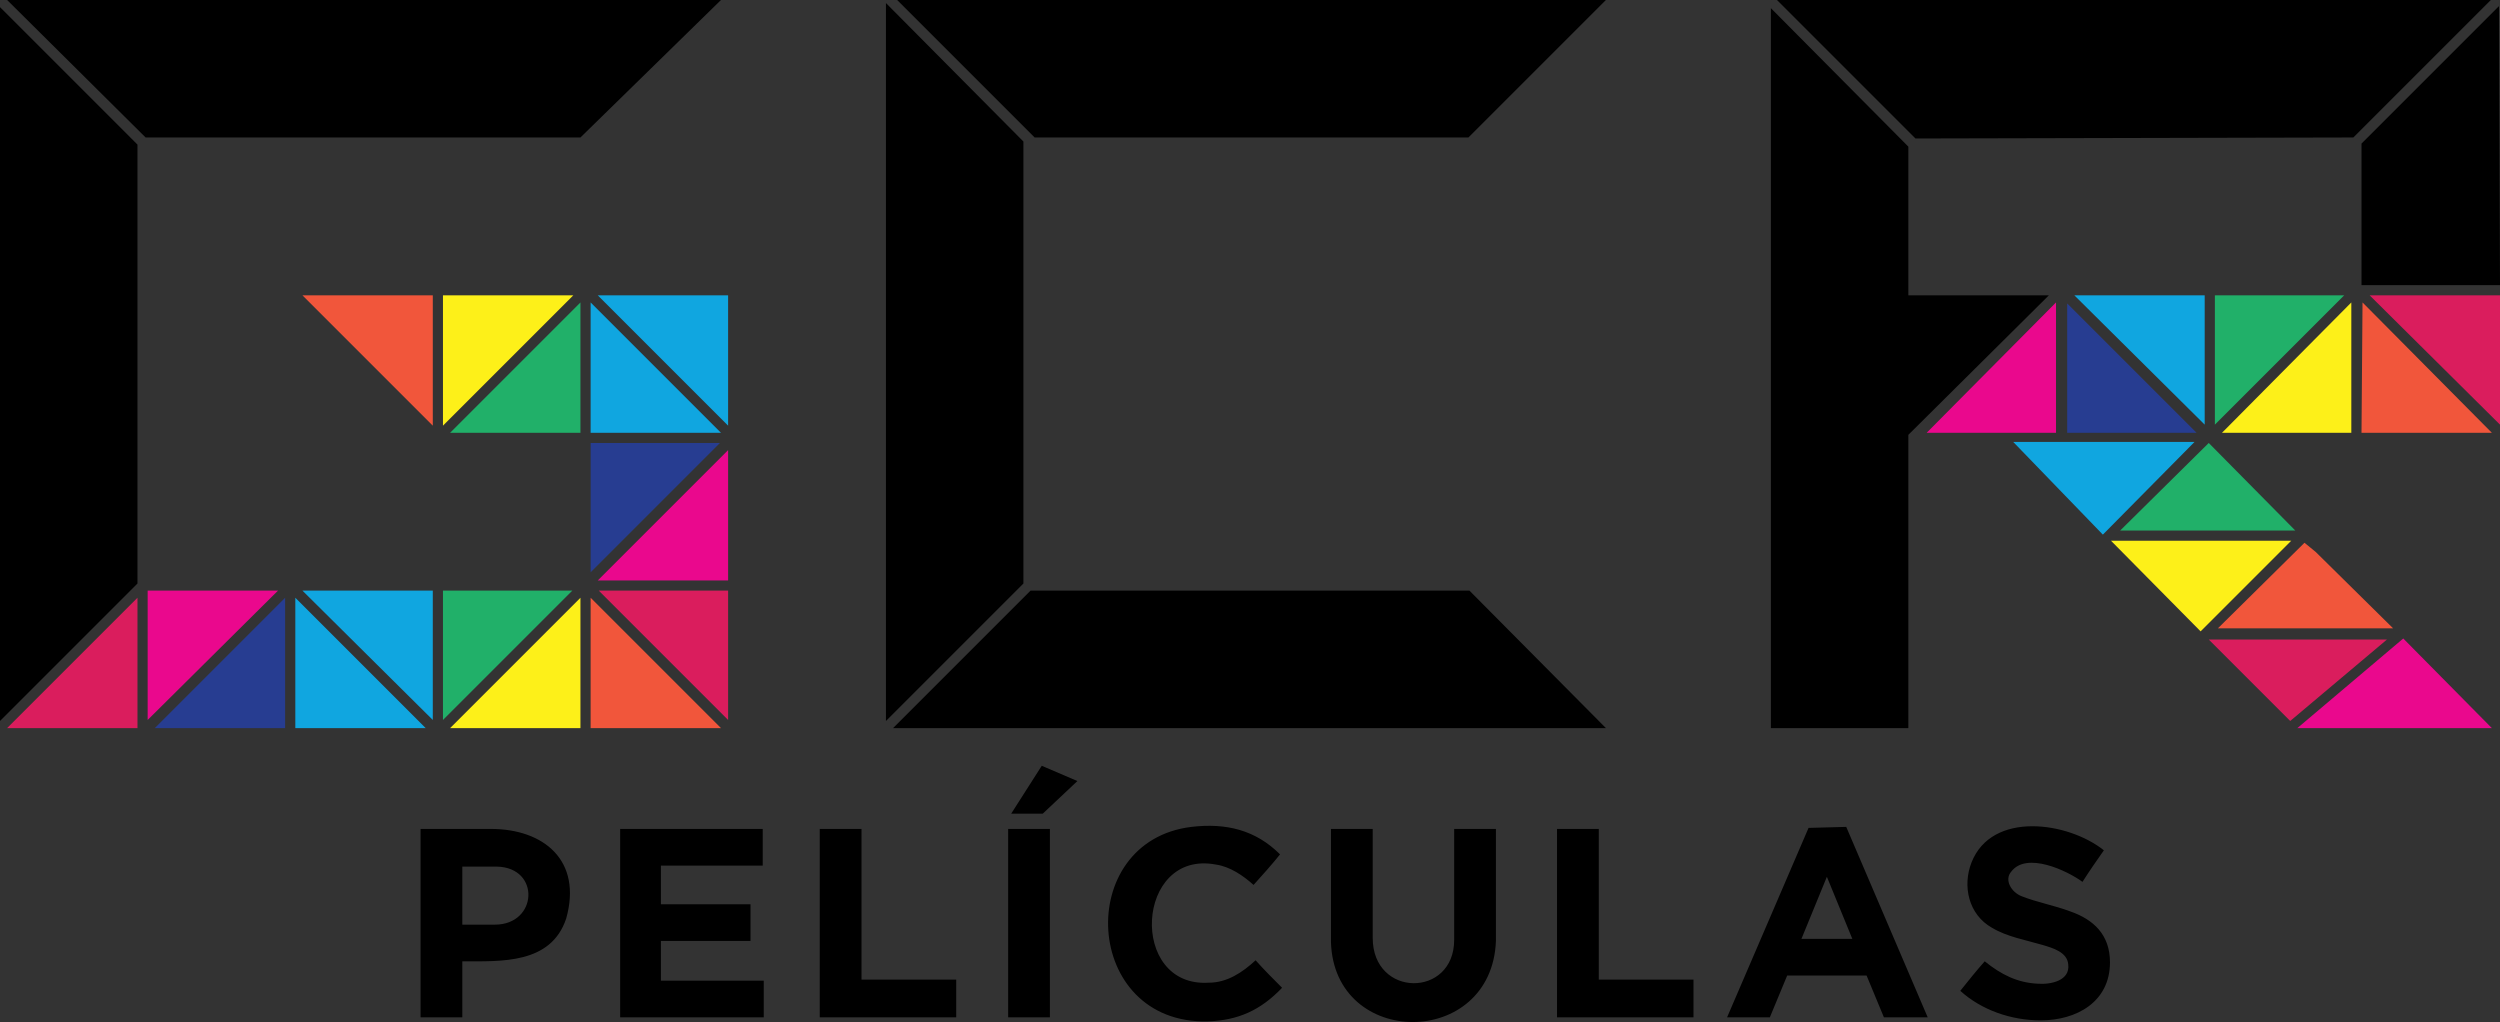
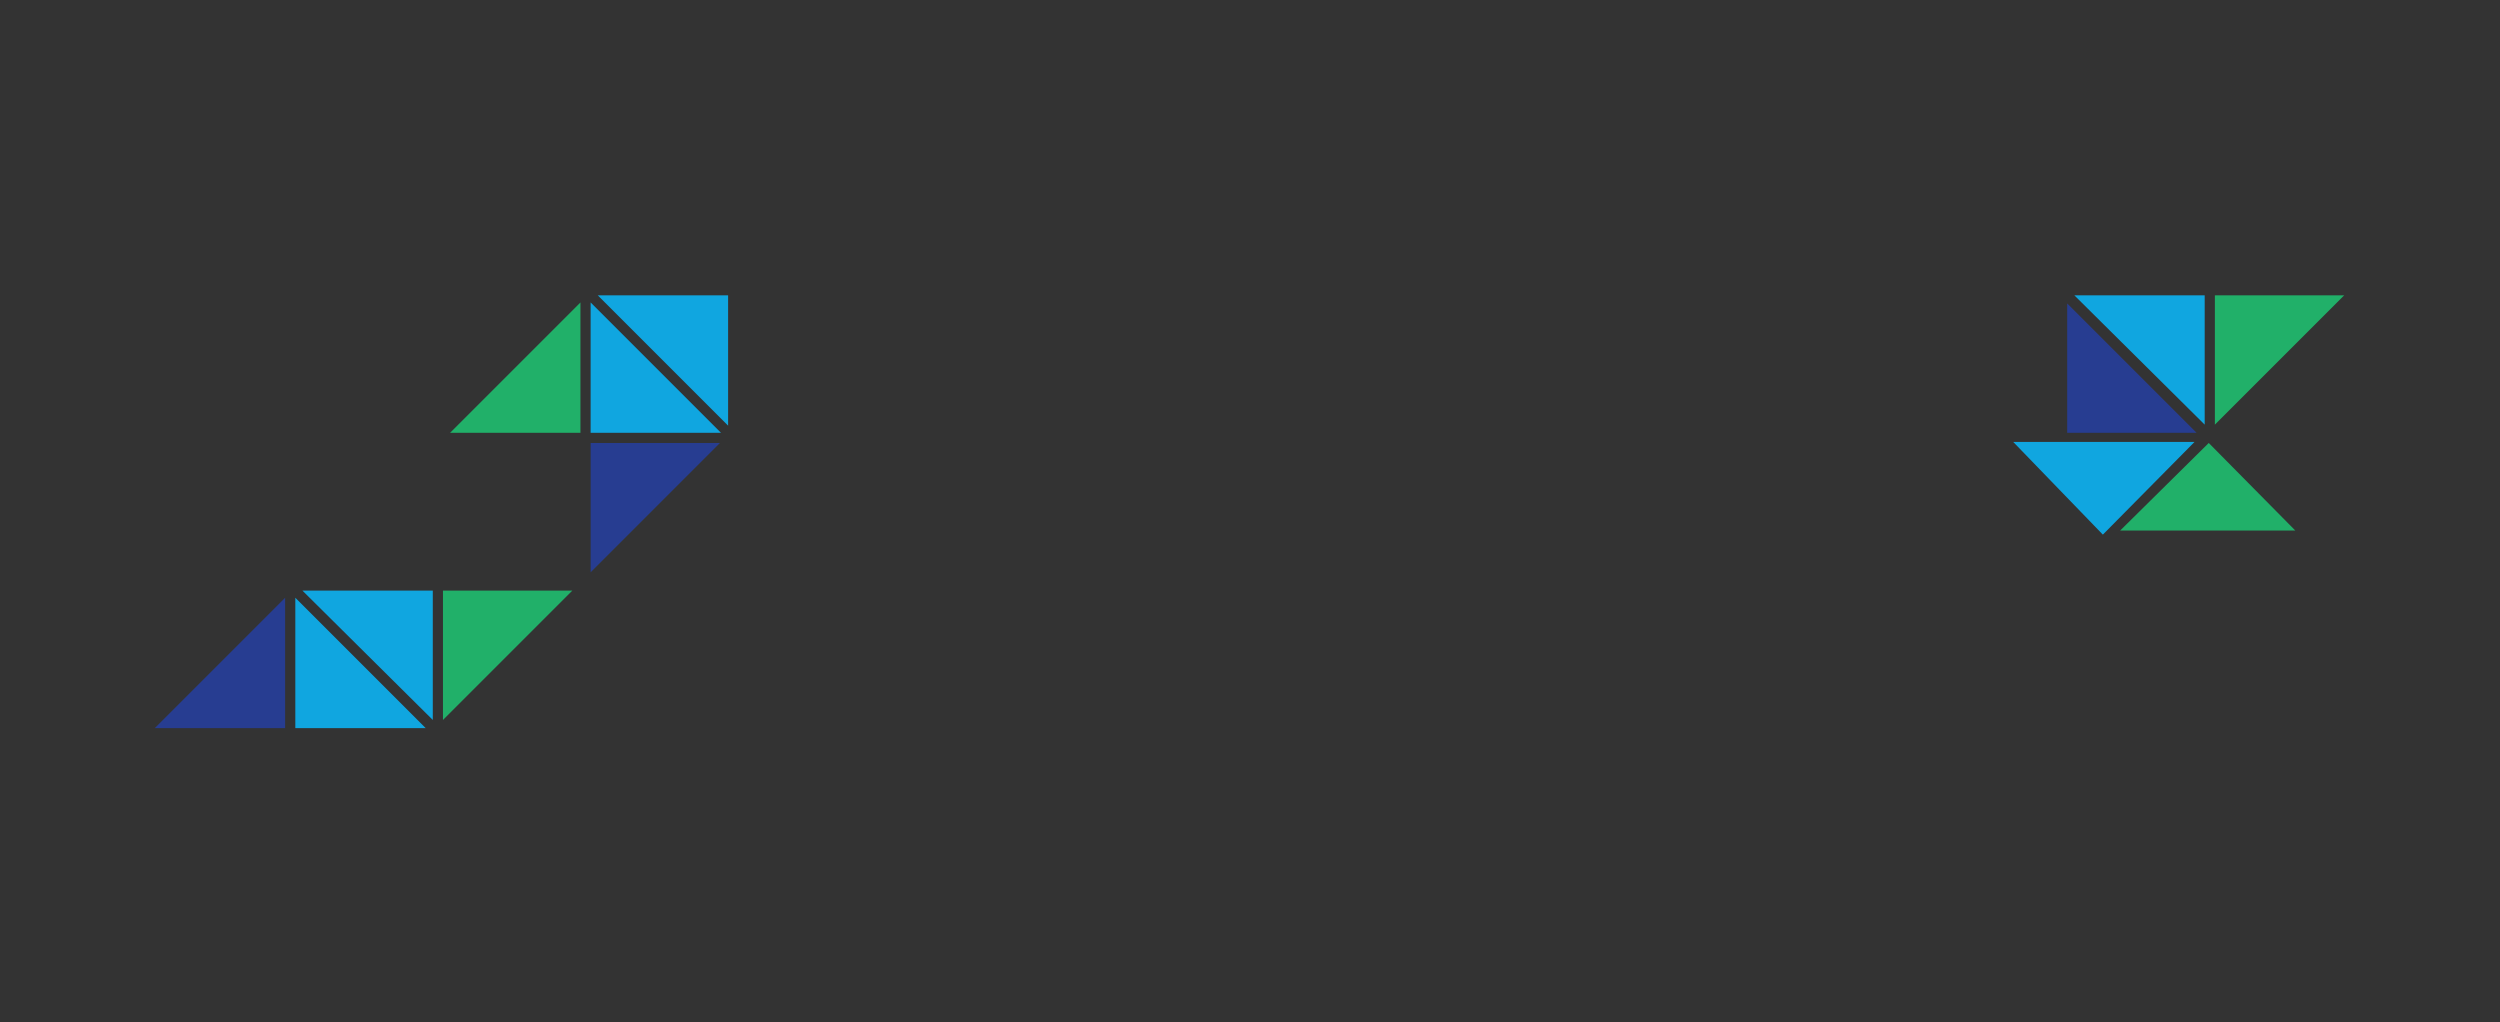
<svg xmlns="http://www.w3.org/2000/svg" viewBox="0 0 245.5 100.4">
  <rect x="0" y="0" width="245.5" height="100.4" fill="#333333" stroke="none" />
-   <path d="M0 .7l13.5 13.5v43.1L0 70.8V.7zm173.9.1l13.5 13.6V29h13.8l-13.8 13.7v28.8h-13.5V.8zm.6-.8h70.1l-13.5 13.5-43 .1L174.5 0zm57.4 14.1L245.4.6l.1 27.4h-13.6V14.1zM87.7 71.5L101.2 58h43.1l13.4 13.5h-70zM87 .3l13.5 13.6v43.4L87 70.8V.3zm1.1-.3h69.6l-13.5 13.5h-42.6L88.1 0zM.7 0h70.1L57 13.5H14.3L.7 0zm98.6 79.9l3-4.7 3.5 1.5-3.4 3.2h-3.1zm17.7 1.3c3.4-.4 6.3.3 8.7 2.7-.8 1-1.7 2-2.6 3-1-.9-2.3-1.8-3.7-2-7.9-1.5-8.6 12.1-.7 11.6 1.8 0 3.3-1 4.6-2.2.8.9 1.7 1.8 2.6 2.7-2.1 2.2-4.3 3.2-7.3 3.3-12.3.3-13.2-17.7-1.6-19.1zm89.6 2.3c-.7 1-1.4 2-2.1 3.1-1.5-1.1-5.5-3-7-1-.7.8 0 2 1 2.4 1.5.6 3.2.9 4.8 1.5 2.3.8 3.9 2.3 3.9 5 0 3.9-3.3 5.7-6.8 5.7-2.9 0-5.8-1-7.9-2.9.8-1 1.6-2 2.4-2.9 1.6 1.3 3.2 2.1 5.2 2.2 1.3.1 3.2-.3 3-1.9-.1-1.2-1.5-1.6-2.5-1.9-1.7-.5-3.5-.8-5-1.7-2.3-1.3-2.9-4.1-2-6.4 2-5.1 9.5-4 13-1.2zm-29-2.2l3.7-.1 8 18.7H185l-1.7-4.1h-7.8l-1.7 4.1h-4.2l8-18.6zm1.8 4.8l-2.5 6.1h5l-2.5-6.1zM41.3 81.4h6.9c5.2 0 9 3.1 7.4 8.8-1.5 4.5-6.4 4.2-10.2 4.2v5.5h-4.1V81.4zm4.1 3.7v5.7h3.2c4.2 0 4.5-5.6.2-5.7h-3.4zm15.5-3.7h14V85h-10v3.8h8.8v3.6h-8.8v3.9H75v3.6H60.9V81.4zm19.6 0h4.1v14.8h9.3v3.7H80.5V81.4zm18.5 0h4.1v18.5H99V81.4zm31.7 0h4.1v10.7c0 5.9 8 5.9 8 .2V81.4h4.1v11c-.4 10.6-15.9 10.6-16.2.1V81.4zm22.2 0h4.1v14.8h9.3v3.7h-13.4V81.4z" />
-   <path d="M232 29.7l12.7 12.8h-12.8l.1-12.8zm-174 29l12.8 12.8H58V58.7zM29.7 29h12.8v12.8L29.7 29zm188.1 32.7l8.5-8.4 1.1.9 7.6 7.5h-17.2z" fill="#f1563b" />
-   <path d="M218.2 42.5l12.7-12.8v12.8h-12.7zm-174 29L57 58.7v12.8H44.2zM43.5 29h12.8L43.5 41.8V29zm163.8 24.1H225l-8.9 8.9-8.8-8.9z" fill="#fdf019" />
  <path d="M203.7 29h12.8v12.7L203.7 29zM29 58.7l12.8 12.8H29V58.7zm.7-.7h12.8v12.7L29.7 58zM58 29.7l12.8 12.8H58V29.7zm.7-.7h12.8v12.8L58.7 29zm139 14.4h17.8l-9 9.1-8.8-9.1z" fill="#10a6e0" />
  <path d="M217.5 29h12.7l-12.7 12.7V29zm-174 29h12.7L43.5 70.7V58zM57 29.7v12.8H44.2L57 29.7zm151.2 22.4l8.7-8.6 8.5 8.6h-17.2z" fill="#21b069" />
-   <path d="M232.7 29h12.8v12.7L232.7 29zM.7 71.5l12.8-12.8v12.8H.7zM58.8 58h12.7v12.7L58.8 58zm158.1 4.8h17.5l-9.5 8-8-8z" fill="#da1d5d" />
-   <path d="M189.2 42.5l12.7-12.8v12.8h-12.7zM58.7 57l12.8-12.8V57H58.7zm-44.2 1h12.8L14.5 70.7V58zm211.1 13.5l10.4-8.8 8.7 8.8h-19.1z" fill="#ea088d" />
  <path d="M15.2 71.5L28 58.7v12.8H15.2zm42.8-28h12.7L58 56.2V43.5zm145-1V29.8l12.7 12.7H203z" fill="#273d91" />
</svg>